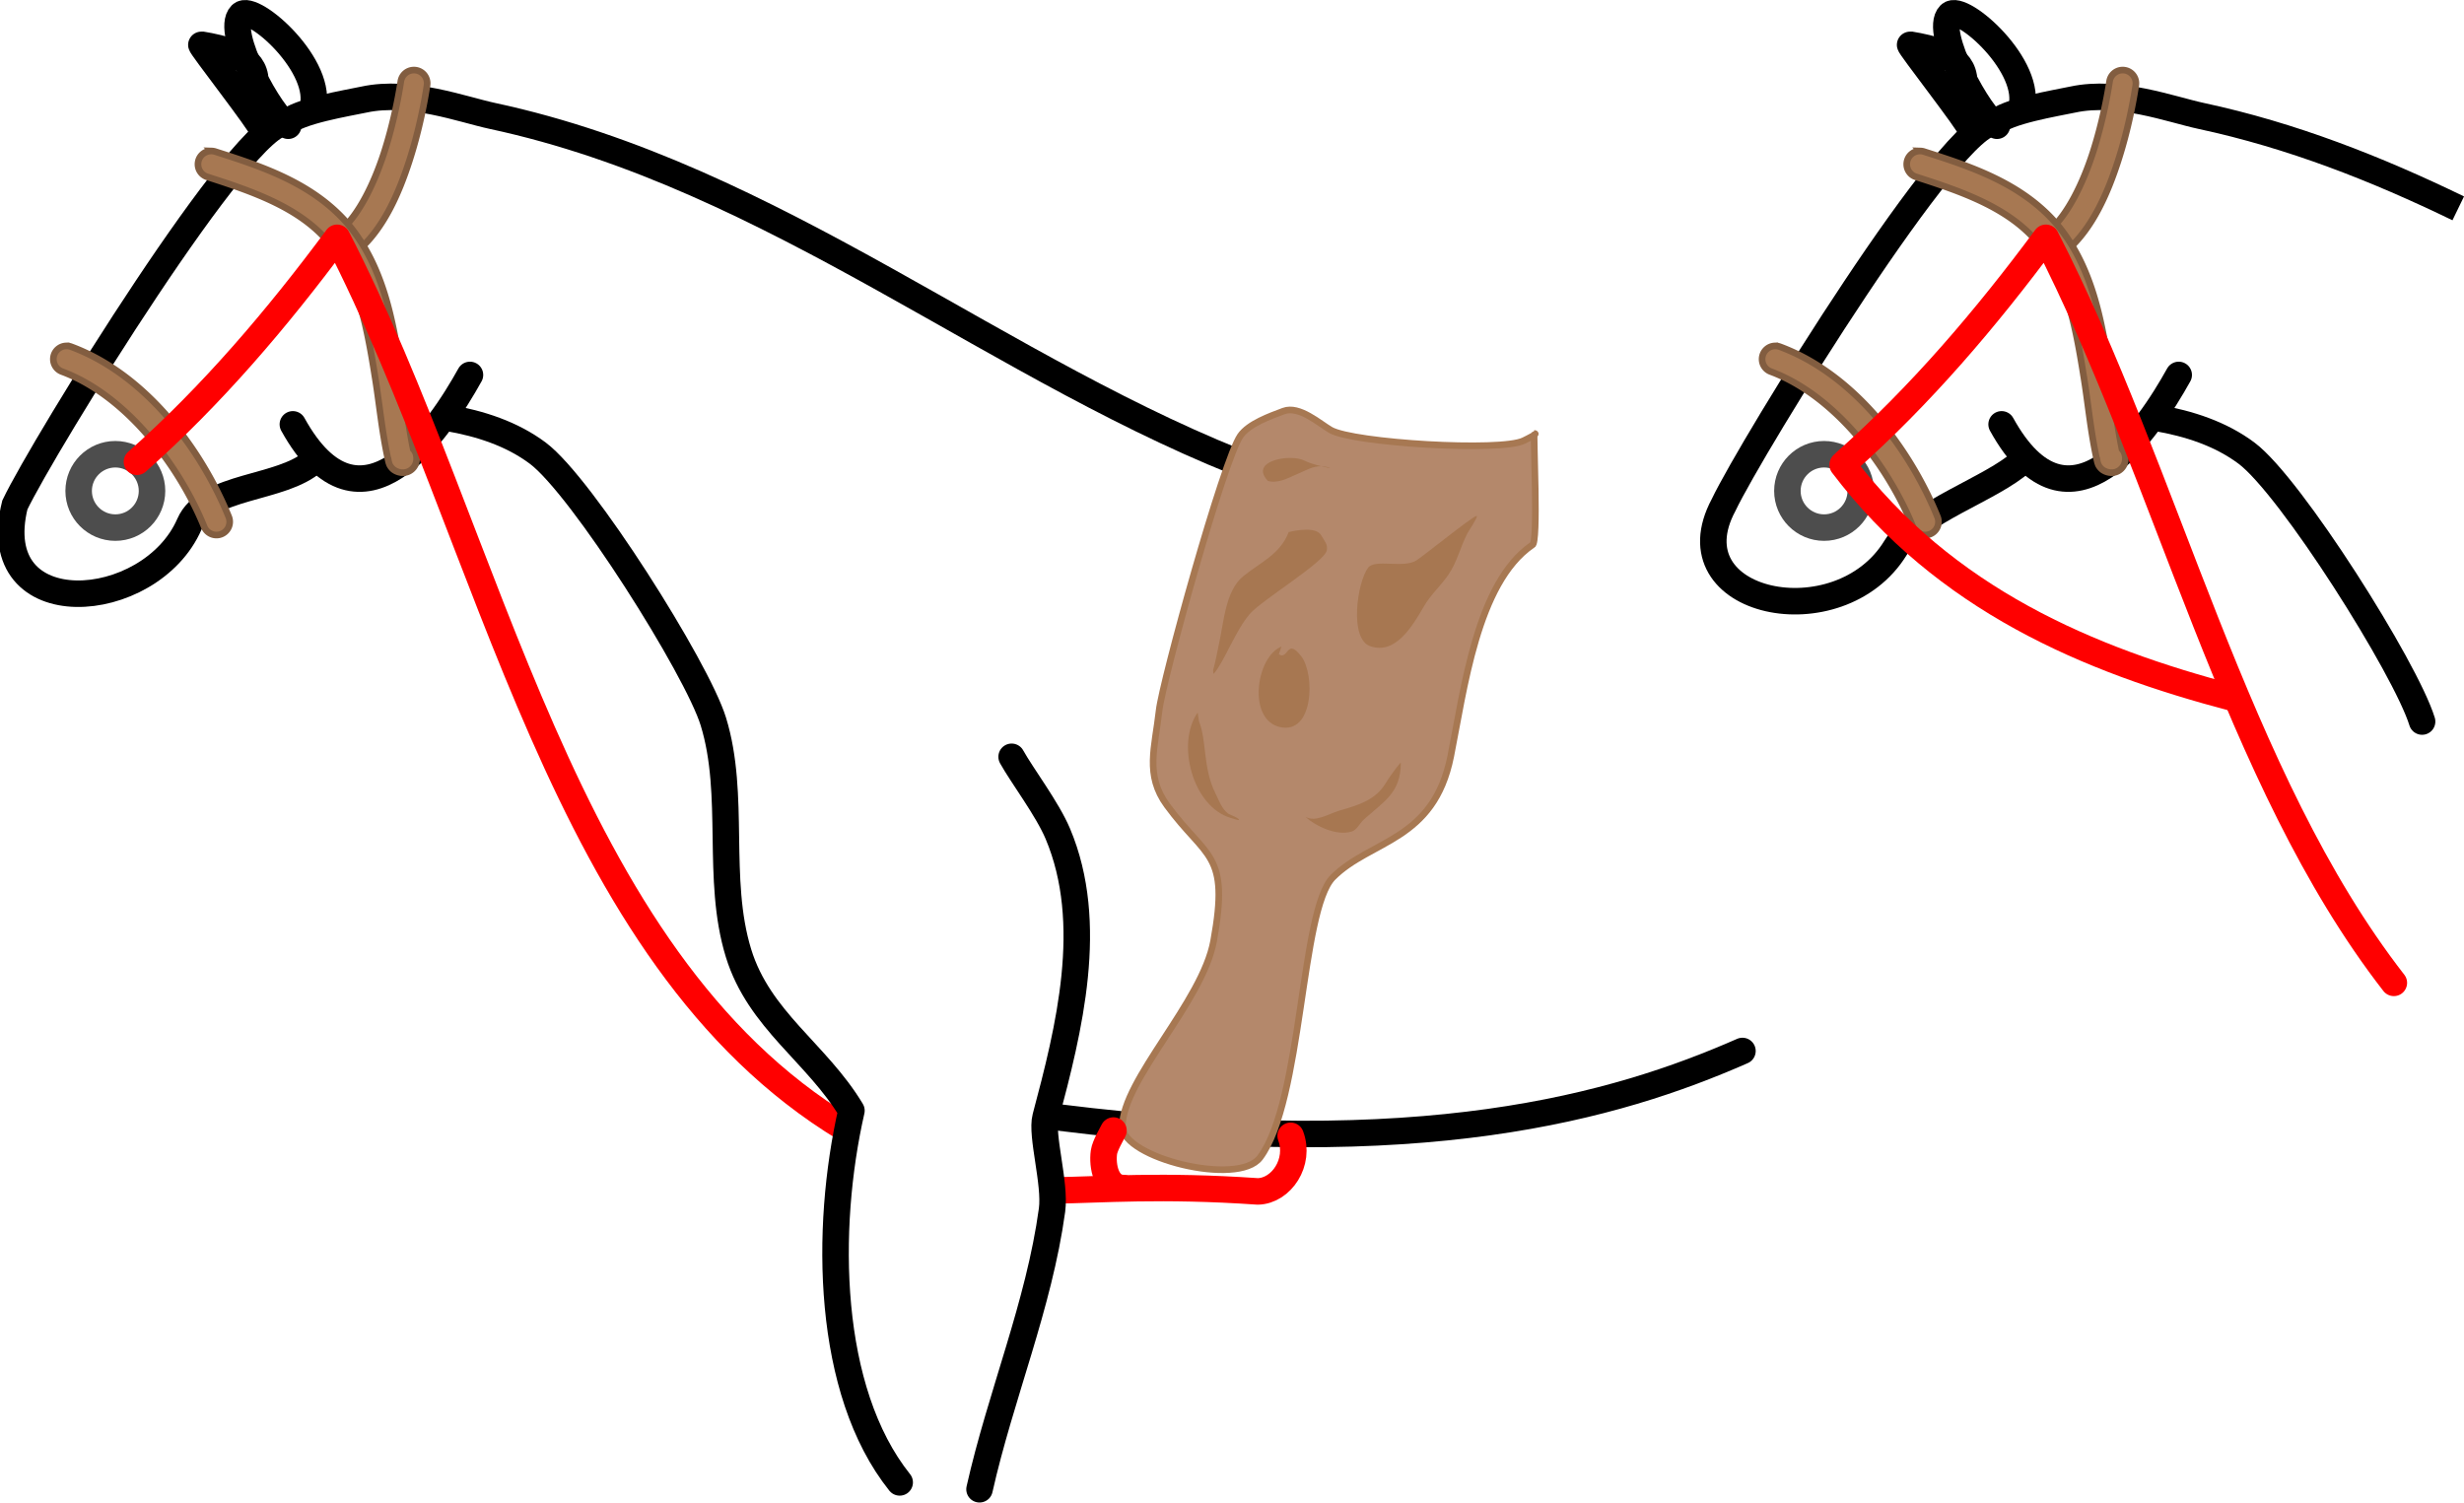
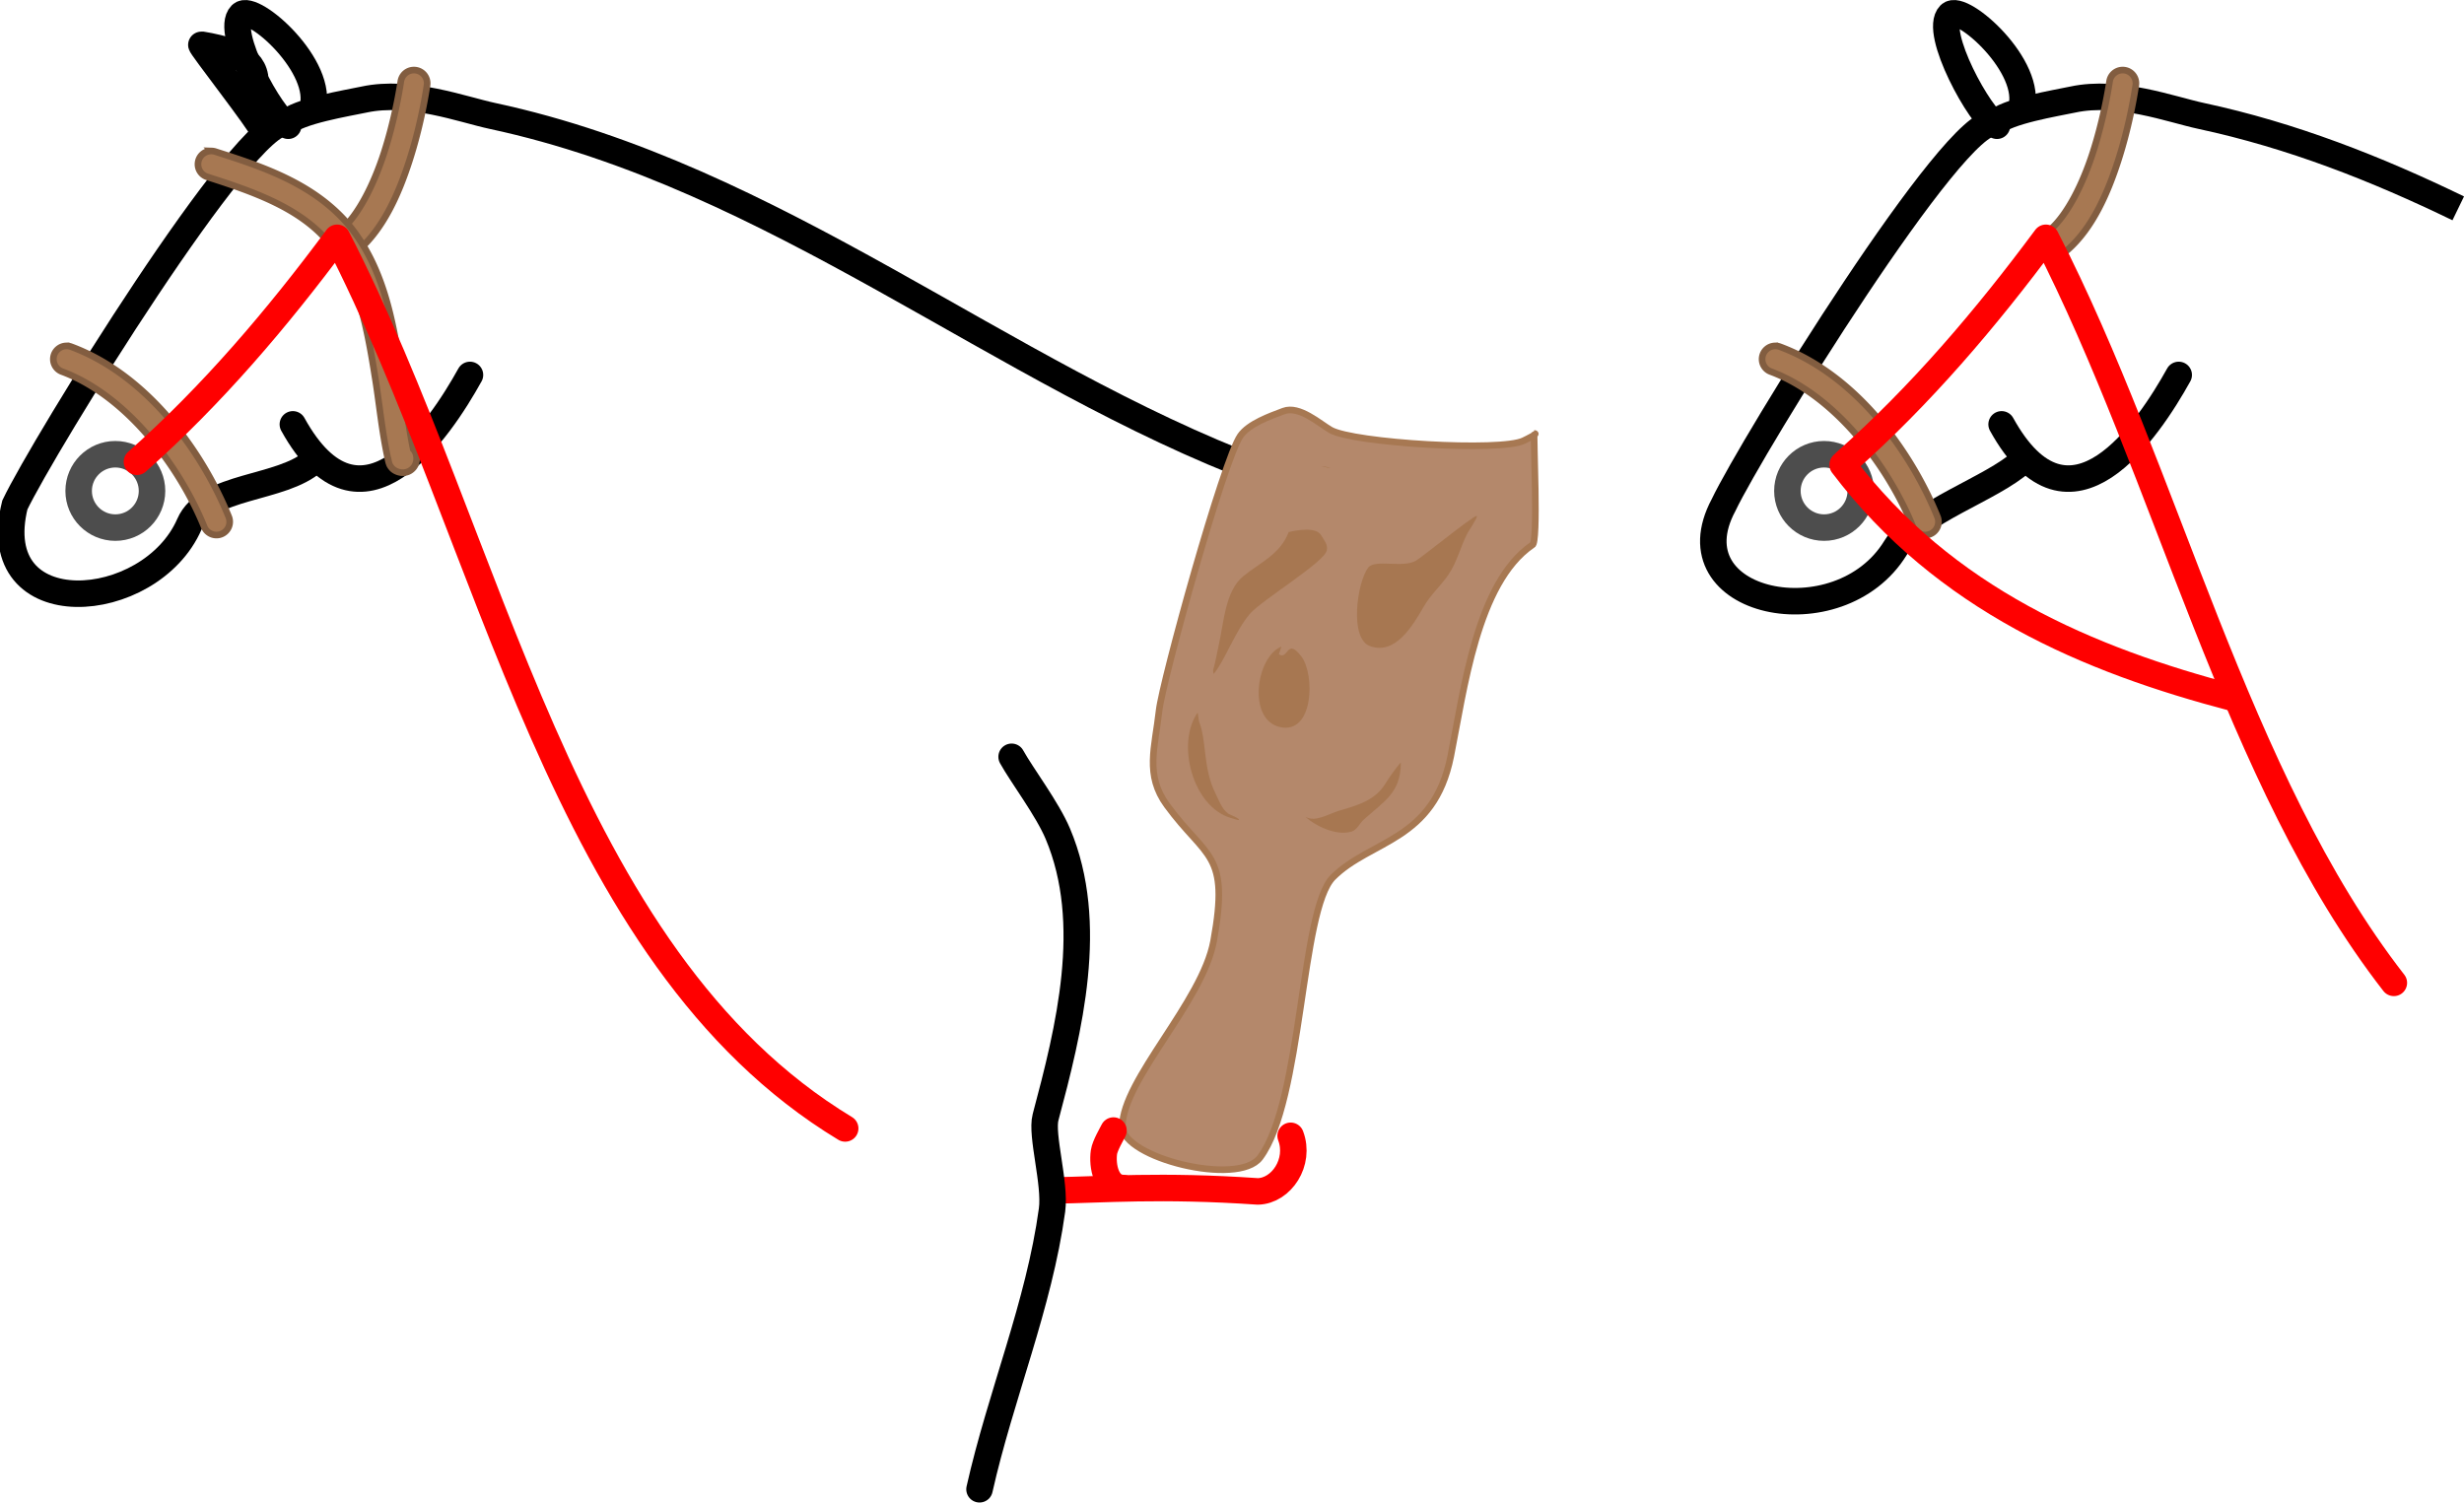
<svg xmlns="http://www.w3.org/2000/svg" xmlns:ns1="http://www.inkscape.org/namespaces/inkscape" xmlns:ns2="http://sodipodi.sourceforge.net/DTD/sodipodi-0.dtd" width="743.656" height="453.483" id="svg2" version="1.1" ns1:version="0.48.0 r9654" ns2:docname="Nowy dokument 1">
  <defs id="defs4">
    <filter ns1:collect="always" id="filter3810" color-interpolation-filters="sRGB">
      <feGaussianBlur ns1:collect="always" stdDeviation="2.54" id="feGaussianBlur3812" />
    </filter>
  </defs>
  <ns2:namedview id="base" pagecolor="#ffffff" bordercolor="#666666" borderopacity="1.0" ns1:pageopacity="0.0" ns1:pageshadow="2" ns1:zoom="0.44404773" ns1:cx="535.22312" ns1:cy="252.158" ns1:document-units="px" ns1:current-layer="layer1" showgrid="false" fit-margin-top="0" fit-margin-left="0" fit-margin-right="0" fit-margin-bottom="0" ns1:window-width="1440" ns1:window-height="820" ns1:window-x="-8" ns1:window-y="-8" ns1:window-maximized="1" />
  <g ns1:label="Layer 1" ns1:groupmode="layer" id="layer1" transform="translate(-45.406,-299.552)" style="display:inline">
    <g id="g3894">
      <path ns2:nodetypes="cssccsc" ns1:connector-curvature="0" id="path2996" d="M 426.008,441.865 C 347.41,412.347 279.571,352.873 194.007,334.537 c -9.056,-1.941 -24.823,-7.918 -38.679,-4.948 -4.989,1.069 -20.041,3.454 -23.834,7.248 -11.529,-2.482 -72.99,97.017 -81.608,115.134 -9.063,36.572 40.888,32.876 52.686,5.785 5.232,-12.013 27.884,-10.353 37.564,-19.096" style="color:#000000;fill:none;stroke:#000000;stroke-width:8;marker:none;visibility:visible;display:inline;overflow:visible;enable-background:accumulate" />
      <path ns1:connector-curvature="0" id="path2998" d="m 133.793,427.628 c 20.596,37.293 44.341,1.488 53.453,-14.915" style="color:#000000;fill:none;stroke:#000000;stroke-width:8;stroke-linecap:round;stroke-linejoin:round;stroke-miterlimit:4;stroke-opacity:1;stroke-dasharray:none;stroke-dashoffset:0;marker:none;visibility:visible;display:inline;overflow:visible;enable-background:accumulate" />
-       <path ns2:nodetypes="cc" ns1:connector-curvature="0" id="path3008" d="m 364.45,636.758 c 109.953,13.783 168.606,-3.202 206.843,-20.002" style="color:#000000;fill:none;stroke:#000000;stroke-width:8;stroke-linecap:round;stroke-linejoin:round;stroke-miterlimit:4;stroke-opacity:1;stroke-dasharray:none;stroke-dashoffset:0;marker:none;visibility:visible;display:inline;overflow:visible;enable-background:accumulate" />
      <path ns1:connector-curvature="0" id="path3010" d="m 132.397,337.501 c -4.891,-2.172 -19.348,-28.392 -14.217,-33.523 3.521,-3.521 25.472,15.82 21.465,28.644" style="color:#000000;fill:none;stroke:#000000;stroke-width:8;stroke-linecap:round;stroke-linejoin:round;stroke-miterlimit:4;stroke-opacity:1;stroke-dasharray:none;stroke-dashoffset:0;marker:none;visibility:visible;display:inline;overflow:visible;enable-background:accumulate" />
      <path ns1:connector-curvature="0" id="path3012" d="m 124.731,338.964 c -0.698,-2.354 -19.252,-26.045 -18.538,-25.926 6.154,1.026 15.056,2.943 16.168,9.618" style="color:#000000;fill:none;stroke:#000000;stroke-width:8;stroke-linecap:round;stroke-linejoin:round;stroke-miterlimit:4;stroke-opacity:1;stroke-dasharray:none;stroke-dashoffset:0;marker:none;visibility:visible;display:inline;overflow:visible;enable-background:accumulate" />
      <g id="g3814">
        <path style="color:#000000;fill:#b4886b;fill-opacity:1;stroke:#a77852;stroke-width:2;stroke-linecap:round;stroke-linejoin:round;stroke-miterlimit:4;stroke-opacity:1;stroke-dasharray:none;stroke-dashoffset:0;marker:none;visibility:visible;display:inline;overflow:visible;enable-background:accumulate" d="m 507.854,464.044 c 1.938,-0.07 0.243,-33.662 0.627,-33.662 1.289,0 -2.053,1.584 -3.206,2.161 -6.804,3.402 -51.377,0.728 -58.262,-3.206 -3.241,-1.852 -9.458,-7.499 -14.217,-5.715 -4.131,1.549 -10.475,3.803 -13.032,7.457 -5.085,7.264 -23.535,74.01 -24.531,82.936 -1.243,11.139 -4.351,19.382 2.369,28.575 11.921,16.305 18.97,14.068 14.078,40.98 -3.338,18.359 -27.528,41.907 -27.528,55.964 0,9.455 34.915,18.236 41.536,9.409 12.897,-17.197 12.206,-74.791 22.022,-84.608 11.38,-11.381 30.397,-10.792 35.542,-36.52 3.971,-19.857 7.915,-52.374 24.601,-63.77 z" id="path3023" ns1:connector-curvature="0" ns2:nodetypes="cssssssssssssc" />
-         <path ns1:connector-curvature="0" style="color:#000000;fill:#a77751;fill-opacity:1;stroke:none;stroke-width:8;marker:none;visibility:visible;display:inline;overflow:visible;filter:url(#filter3810);enable-background:accumulate" d="m 482.844,190.406 c -5.043,-0.011 -11.158,2.336 -6.781,6.938 2.998,0.829 5.892,-0.787 8.625,-1.969 2.832,-1.225 4.936,-2.505 7.469,-2.469 -1.73,-0.435 -3.866,-1.061 -5.062,-1.688 -1.011,-0.529 -2.569,-0.809 -4.25,-0.812 z m 9.312,2.5 c 1.873,0.472 3.276,0.717 2.438,0.438 -0.874,-0.291 -1.675,-0.427 -2.438,-0.438 z m 46.875,15 c -1.419,0.238 -16.077,12.165 -18.219,13.469 -3.93,2.392 -12.403,-0.548 -14.469,2.125 -3.324,4.302 -5.859,21.714 0.719,23.75 7.525,2.575 12.671,-6.129 16.062,-12 2.064,-3.572 5.123,-6.266 7.375,-9.531 2.703,-3.919 3.656,-8.508 5.812,-12.625 0.237,-0.452 3.154,-4.815 2.812,-5.156 -0.017,-0.017 -0.048,-0.039 -0.094,-0.031 z m -51.438,4.156 c -1.946,0.013 -4.019,0.418 -5.25,0.719 -2.603,6.818 -8.775,9.239 -13.781,13.375 -5.328,4.401 -5.837,13.952 -7.188,20.031 -0.632,2.845 -1.056,5.523 -1.844,8.281 -0.043,0.149 0.086,1.218 0.219,1.062 3.17,-3.698 6.549,-13.049 10.844,-18.031 3.673,-4.261 22.486,-15.557 23.25,-19.188 0.388,-1.845 -0.848,-3.069 -1.719,-4.594 -0.74,-1.295 -2.585,-1.67 -4.531,-1.656 z m -7.438,35.281 c -7.617,2.971 -10.395,22.017 -0.469,24.281 10.227,2.332 10.627,-15.827 6.5,-21.281 -4.489,-5.933 -3.911,1.247 -6.812,-0.688 l 0.781,-2.312 z M 454.875,267.25 c -6.581,9.297 -1.529,28.523 10.094,31.844 0.167,0.048 2.213,0.725 2.344,0.594 0.424,-0.424 -3.007,-1.773 -3.188,-1.906 -2.016,-1.485 -2.831,-4.037 -3.906,-6.188 -3.789,-7.579 -2.593,-15.963 -4.938,-21.656 L 454.875,267.25 z m 61.312,15.125 c 0,-0.215 -2.693,3.113 -4.625,6.281 -3.109,5.099 -8.402,6.586 -14,8.219 -3.256,0.95 -7.167,3.628 -10.219,1.812 3.115,2.819 9.309,5.844 13.938,4.5 1.69,-0.491 2.411,-2.423 3.625,-3.531 6.097,-5.567 11.281,-8.059 11.281,-17.281 z" transform="translate(-48,247.362)" id="path3025" />
+         <path ns1:connector-curvature="0" style="color:#000000;fill:#a77751;fill-opacity:1;stroke:none;stroke-width:8;marker:none;visibility:visible;display:inline;overflow:visible;filter:url(#filter3810);enable-background:accumulate" d="m 482.844,190.406 z m 9.312,2.5 c 1.873,0.472 3.276,0.717 2.438,0.438 -0.874,-0.291 -1.675,-0.427 -2.438,-0.438 z m 46.875,15 c -1.419,0.238 -16.077,12.165 -18.219,13.469 -3.93,2.392 -12.403,-0.548 -14.469,2.125 -3.324,4.302 -5.859,21.714 0.719,23.75 7.525,2.575 12.671,-6.129 16.062,-12 2.064,-3.572 5.123,-6.266 7.375,-9.531 2.703,-3.919 3.656,-8.508 5.812,-12.625 0.237,-0.452 3.154,-4.815 2.812,-5.156 -0.017,-0.017 -0.048,-0.039 -0.094,-0.031 z m -51.438,4.156 c -1.946,0.013 -4.019,0.418 -5.25,0.719 -2.603,6.818 -8.775,9.239 -13.781,13.375 -5.328,4.401 -5.837,13.952 -7.188,20.031 -0.632,2.845 -1.056,5.523 -1.844,8.281 -0.043,0.149 0.086,1.218 0.219,1.062 3.17,-3.698 6.549,-13.049 10.844,-18.031 3.673,-4.261 22.486,-15.557 23.25,-19.188 0.388,-1.845 -0.848,-3.069 -1.719,-4.594 -0.74,-1.295 -2.585,-1.67 -4.531,-1.656 z m -7.438,35.281 c -7.617,2.971 -10.395,22.017 -0.469,24.281 10.227,2.332 10.627,-15.827 6.5,-21.281 -4.489,-5.933 -3.911,1.247 -6.812,-0.688 l 0.781,-2.312 z M 454.875,267.25 c -6.581,9.297 -1.529,28.523 10.094,31.844 0.167,0.048 2.213,0.725 2.344,0.594 0.424,-0.424 -3.007,-1.773 -3.188,-1.906 -2.016,-1.485 -2.831,-4.037 -3.906,-6.188 -3.789,-7.579 -2.593,-15.963 -4.938,-21.656 L 454.875,267.25 z m 61.312,15.125 c 0,-0.215 -2.693,3.113 -4.625,6.281 -3.109,5.099 -8.402,6.586 -14,8.219 -3.256,0.95 -7.167,3.628 -10.219,1.812 3.115,2.819 9.309,5.844 13.938,4.5 1.69,-0.491 2.411,-2.423 3.625,-3.531 6.097,-5.567 11.281,-8.059 11.281,-17.281 z" transform="translate(-48,247.362)" id="path3025" />
      </g>
      <path ns1:connector-curvature="0" id="path3821" d="m 170.094,320.706 a 4,4 0 0 0 -3.719,3.438 c -0.563,3.718 -2.144,12.539 -5.094,21.625 -2.95,9.086 -7.437,18.383 -12.844,23.156 a 4.007,4.007 0 1 0 5.312,6 c 7.457,-6.584 11.998,-16.96 15.156,-26.688 3.158,-9.728 4.764,-18.843 5.375,-22.875 a 4,4 0 0 0 -4.188,-4.656 z" style="font-size:medium;font-style:normal;font-variant:normal;font-weight:normal;font-stretch:normal;text-indent:0;text-align:start;text-decoration:none;line-height:normal;letter-spacing:normal;word-spacing:normal;text-transform:none;direction:ltr;block-progression:tb;writing-mode:lr-tb;text-anchor:start;baseline-shift:baseline;color:#000000;fill:#a77852;fill-opacity:1;stroke:#825d40;stroke-width:2;stroke-opacity:1;marker:none;visibility:visible;display:inline;overflow:visible;enable-background:accumulate;font-family:Sans;-inkscape-font-specification:Sans" />
      <path ns1:connector-curvature="0" id="path3818" d="m 109.312,345.125 a 4,4 0 0 0 -1.25,7.844 c 13.743,4.402 27.62,9.204 36.375,19.5 0.005,0.006 -0.005,0.025 0,0.031 8.877,10.677 11.689,25.453 14.031,40.031 a 4,4 0 0 0 0,0.031 c 1.398,8.255 2.122,16.94 4.062,25.688 0.006,0.057 0.023,0.1 0.031,0.156 0.012,0.053 0.019,0.104 0.031,0.156 l 0.031,0 c 0.114,0.62 0.302,1.226 0.562,1.625 0.603,0.921 1.265,1.399 2.219,1.75 0.954,0.351 2.77,0.606 4.312,-0.75 1.542,-1.356 1.517,-3.21 1.344,-4.125 a 4,4 0 0 0 -0.938,-1.969 c -1.575,-7.637 -2.394,-15.643 -3.781,-23.844 -0.002,-0.01 0.002,-0.021 0,-0.031 -2.359,-14.678 -5.147,-31.101 -15.781,-43.875 -10.609,-12.492 -26.235,-17.571 -40.062,-22 a 4,4 0 0 0 -1.188,-0.219 z" style="font-size:medium;font-style:normal;font-variant:normal;font-weight:normal;font-stretch:normal;text-indent:0;text-align:start;text-decoration:none;line-height:normal;letter-spacing:normal;word-spacing:normal;text-transform:none;direction:ltr;block-progression:tb;writing-mode:lr-tb;text-anchor:start;baseline-shift:baseline;color:#000000;fill:#a77852;fill-opacity:1;stroke:#825d40;stroke-width:2;stroke-opacity:1;marker:none;visibility:visible;display:inline;overflow:visible;enable-background:accumulate;font-family:Sans;-inkscape-font-specification:Sans" />
      <path ns1:connector-curvature="0" id="path3823" d="m 65.344,403.956 a 4,4 0 0 0 -1.219,7.75 c 19.754,7.355 35.607,28.875 42.906,46.844 a 4.001,4.001 0 1 0 7.406,-3.031 c -7.953,-19.577 -24.439,-42.715 -47.531,-51.312 a 4,4 0 0 0 -1.562,-0.25 z" style="font-size:medium;font-style:normal;font-variant:normal;font-weight:normal;font-stretch:normal;text-indent:0;text-align:start;text-decoration:none;line-height:normal;letter-spacing:normal;word-spacing:normal;text-transform:none;direction:ltr;block-progression:tb;writing-mode:lr-tb;text-anchor:start;baseline-shift:baseline;color:#000000;fill:#a77852;fill-opacity:1;stroke:#825d40;stroke-width:2;stroke-opacity:1;marker:none;visibility:visible;display:inline;overflow:visible;enable-background:accumulate;font-family:Sans;-inkscape-font-specification:Sans" />
      <path transform="translate(-48,247.362)" d="m 139.286,200.357 c 0,6.115 -4.957,11.071 -11.071,11.071 -6.115,0 -11.071,-4.957 -11.071,-11.071 0,-6.115 4.957,-11.071 11.071,-11.071 6.115,0 11.071,4.957 11.071,11.071 z" ns2:ry="11.071428" ns2:rx="11.071428" ns2:cy="200.35715" ns2:cx="128.21428" id="path3845" style="color:#000000;fill:none;stroke:#4d4d4d;stroke-width:8;stroke-linecap:round;stroke-linejoin:round;stroke-miterlimit:4;stroke-opacity:1;stroke-dasharray:none;stroke-dashoffset:0;marker:none;visibility:visible;display:inline;overflow:visible;enable-background:accumulate" ns2:type="arc" />
      <path ns2:nodetypes="cccccc" ns1:connector-curvature="0" id="path3847" d="m 86.735,438.925 c 22.683,-20.097 42.393,-43.309 60.422,-67.603 47.117,91.608 67.25,216.773 153.333,268.811 m 62.929,18.714 c 14.504,-0.202 32.352,-1.718 61.613,0.293 7.109,-0.151 12.916,-8.827 9.903,-16.786" style="color:#000000;fill:none;stroke:#ff0000;stroke-width:8;stroke-linecap:round;stroke-linejoin:round;stroke-miterlimit:4;stroke-opacity:1;stroke-dasharray:none;stroke-dashoffset:0;marker:none;visibility:visible;display:inline;overflow:visible;enable-background:accumulate" />
      <path ns1:connector-curvature="0" id="path3002" d="m 341.033,749.035 c 6.328,-28.191 17.977,-55.613 21.883,-84.26 1.092,-8.006 -3.386,-22.637 -1.951,-28.017 7.063,-26.486 15.134,-58.488 3.694,-85.584 -3.179,-7.53 -10.753,-17.475 -13.938,-23.208" style="color:#000000;fill:none;stroke:#000000;stroke-width:8;stroke-linecap:round;stroke-linejoin:round;stroke-miterlimit:4;stroke-opacity:1;stroke-dasharray:none;stroke-dashoffset:0;marker:none;visibility:visible;display:inline;overflow:visible;enable-background:accumulate" />
-       <path ns2:nodetypes="cssscc" ns1:connector-curvature="0" id="path3000" d="m 180.486,425.676 c 9.836,1.686 19.422,4.793 27.249,10.663 13.361,10.021 48.011,64.883 52.965,80.984 6.855,22.28 0.693,47.466 7.596,69.903 6.223,20.227 23.641,30.134 34.079,47.531 -8.101,35.552 -7.588,84.493 14.565,112.207" style="color:#000000;fill:none;stroke:#000000;stroke-width:8;stroke-linecap:round;stroke-linejoin:round;stroke-miterlimit:4;stroke-opacity:1;stroke-dasharray:none;stroke-dashoffset:0;marker:none;visibility:visible;display:inline;overflow:visible;enable-background:accumulate" />
      <path ns2:nodetypes="csc" transform="translate(-48,247.362)" ns1:connector-curvature="0" id="path3851" d="m 432.409,410.761 c -5.179,-0.042 -6.405,-6.739 -5.819,-10.837 0.279,-1.95 2.326,-5.418 2.875,-6.516" style="color:#000000;fill:none;stroke:#ff0000;stroke-width:8;stroke-linecap:round;stroke-linejoin:round;stroke-miterlimit:4;stroke-opacity:1;stroke-dasharray:none;stroke-dashoffset:0;marker:none;visibility:visible;display:inline;overflow:visible;enable-background:accumulate" />
      <path style="color:#000000;fill:none;stroke:#000000;stroke-width:8;marker:none;visibility:visible;display:inline;overflow:visible;enable-background:accumulate" d="m 787.325,362.435 c -24.676,-11.958 -50.233,-22.033 -77.604,-27.898 -9.056,-1.941 -24.823,-7.918 -38.679,-4.948 -4.989,1.069 -20.041,3.454 -23.834,7.248 -11.529,-2.482 -72.99,97.017 -81.608,115.134 -16.086,29.998 34.833,40.734 51.89,12.95 6.855,-11.166 28.68,-17.519 38.36,-26.262" id="path3860" ns1:connector-curvature="0" ns2:nodetypes="cssccsc" />
      <path style="color:#000000;fill:none;stroke:#000000;stroke-width:8;stroke-linecap:round;stroke-linejoin:round;stroke-miterlimit:4;stroke-opacity:1;stroke-dasharray:none;stroke-dashoffset:0;marker:none;visibility:visible;display:inline;overflow:visible;enable-background:accumulate" d="m 649.507,427.628 c 20.596,37.293 44.341,1.488 53.453,-14.915" id="path3862" ns1:connector-curvature="0" />
      <path style="color:#000000;fill:none;stroke:#000000;stroke-width:8;stroke-linecap:round;stroke-linejoin:round;stroke-miterlimit:4;stroke-opacity:1;stroke-dasharray:none;stroke-dashoffset:0;marker:none;visibility:visible;display:inline;overflow:visible;enable-background:accumulate" d="m 648.111,337.501 c -4.891,-2.172 -19.348,-28.392 -14.217,-33.523 3.521,-3.521 25.472,15.82 21.465,28.644" id="path3866" ns1:connector-curvature="0" />
-       <path style="color:#000000;fill:none;stroke:#000000;stroke-width:8;stroke-linecap:round;stroke-linejoin:round;stroke-miterlimit:4;stroke-opacity:1;stroke-dasharray:none;stroke-dashoffset:0;marker:none;visibility:visible;display:inline;overflow:visible;enable-background:accumulate" d="m 640.445,338.964 c -0.698,-2.354 -19.252,-26.045 -18.538,-25.926 6.154,1.026 15.056,2.943 16.168,9.618" id="path3868" ns1:connector-curvature="0" />
      <path style="font-size:medium;font-style:normal;font-variant:normal;font-weight:normal;font-stretch:normal;text-indent:0;text-align:start;text-decoration:none;line-height:normal;letter-spacing:normal;word-spacing:normal;text-transform:none;direction:ltr;block-progression:tb;writing-mode:lr-tb;text-anchor:start;baseline-shift:baseline;color:#000000;fill:#a77852;fill-opacity:1;stroke:#825d40;stroke-width:2;stroke-opacity:1;marker:none;visibility:visible;display:inline;overflow:visible;enable-background:accumulate;font-family:Sans;-inkscape-font-specification:Sans" d="m 685.808,320.706 a 4,4 0 0 0 -3.719,3.438 c -0.563,3.718 -2.144,12.539 -5.094,21.625 -2.95,9.086 -7.437,18.383 -12.844,23.156 a 4.007,4.007 0 1 0 5.312,6 c 7.457,-6.584 11.998,-16.96 15.156,-26.688 3.158,-9.728 4.764,-18.843 5.375,-22.875 a 4,4 0 0 0 -4.188,-4.656 z" id="path3876" ns1:connector-curvature="0" />
-       <path style="font-size:medium;font-style:normal;font-variant:normal;font-weight:normal;font-stretch:normal;text-indent:0;text-align:start;text-decoration:none;line-height:normal;letter-spacing:normal;word-spacing:normal;text-transform:none;direction:ltr;block-progression:tb;writing-mode:lr-tb;text-anchor:start;baseline-shift:baseline;color:#000000;fill:#a77852;fill-opacity:1;stroke:#825d40;stroke-width:2;stroke-opacity:1;marker:none;visibility:visible;display:inline;overflow:visible;enable-background:accumulate;font-family:Sans;-inkscape-font-specification:Sans" d="m 625.027,345.125 a 4,4 0 0 0 -1.25,7.844 c 13.743,4.402 27.62,9.204 36.375,19.5 0.005,0.006 -0.005,0.025 0,0.031 8.877,10.677 11.689,25.453 14.031,40.031 a 4,4 0 0 0 0,0.031 c 1.398,8.255 2.122,16.94 4.062,25.688 0.006,0.057 0.023,0.1 0.031,0.156 0.012,0.053 0.019,0.104 0.031,0.156 l 0.031,0 c 0.114,0.62 0.302,1.226 0.562,1.625 0.603,0.921 1.265,1.399 2.219,1.75 0.954,0.351 2.77,0.606 4.312,-0.75 1.542,-1.356 1.517,-3.21 1.344,-4.125 a 4,4 0 0 0 -0.938,-1.969 c -1.575,-7.637 -2.394,-15.643 -3.781,-23.844 -0.002,-0.01 0.002,-0.021 0,-0.031 -2.359,-14.678 -5.147,-31.101 -15.781,-43.875 -10.609,-12.492 -26.235,-17.571 -40.062,-22 a 4,4 0 0 0 -1.188,-0.219 z" id="path3878" ns1:connector-curvature="0" />
      <path style="font-size:medium;font-style:normal;font-variant:normal;font-weight:normal;font-stretch:normal;text-indent:0;text-align:start;text-decoration:none;line-height:normal;letter-spacing:normal;word-spacing:normal;text-transform:none;direction:ltr;block-progression:tb;writing-mode:lr-tb;text-anchor:start;baseline-shift:baseline;color:#000000;fill:#a77852;fill-opacity:1;stroke:#825d40;stroke-width:2;stroke-opacity:1;marker:none;visibility:visible;display:inline;overflow:visible;enable-background:accumulate;font-family:Sans;-inkscape-font-specification:Sans" d="m 581.058,403.956 a 4,4 0 0 0 -1.219,7.75 c 19.754,7.355 35.607,28.875 42.906,46.844 a 4.001,4.001 0 1 0 7.406,-3.031 c -7.953,-19.577 -24.439,-42.715 -47.531,-51.312 a 4,4 0 0 0 -1.562,-0.25 z" id="path3880" ns1:connector-curvature="0" />
      <path ns2:type="arc" style="color:#000000;fill:none;stroke:#4d4d4d;stroke-width:8;stroke-linecap:round;stroke-linejoin:round;stroke-miterlimit:4;stroke-opacity:1;stroke-dasharray:none;stroke-dashoffset:0;marker:none;visibility:visible;display:inline;overflow:visible;enable-background:accumulate" id="path3882" ns2:cx="128.21428" ns2:cy="200.35715" ns2:rx="11.071428" ns2:ry="11.071428" d="m 139.286,200.357 c 0,6.115 -4.957,11.071 -11.071,11.071 -6.115,0 -11.071,-4.957 -11.071,-11.071 0,-6.115 4.957,-11.071 11.071,-11.071 6.115,0 11.071,4.957 11.071,11.071 z" transform="translate(467.714,247.362)" />
      <path style="color:#000000;fill:none;stroke:#ff0000;stroke-width:8;stroke-linecap:round;stroke-linejoin:round;stroke-miterlimit:4;stroke-opacity:1;stroke-dasharray:none;stroke-dashoffset:0;marker:none;visibility:visible;display:inline;overflow:visible;enable-background:accumulate" d="m 602.45,438.925 c 22.683,-20.097 42.393,-43.309 60.422,-67.603 36.729,71.411 57.061,163.214 105.017,224.872" id="path3884" ns1:connector-curvature="0" ns2:nodetypes="ccc" />
-       <path style="color:#000000;fill:none;stroke:#000000;stroke-width:8;stroke-linecap:round;stroke-linejoin:round;stroke-miterlimit:4;stroke-opacity:1;stroke-dasharray:none;stroke-dashoffset:0;marker:none;visibility:visible;display:inline;overflow:visible;enable-background:accumulate" d="m 696.2,425.676 c 9.836,1.686 19.422,4.793 27.249,10.663 13.361,10.021 48.011,64.883 52.965,80.984" id="path3888" ns1:connector-curvature="0" ns2:nodetypes="csc" />
      <path ns2:nodetypes="cc" transform="translate(-48,247.362)" ns1:connector-curvature="0" id="path3892" d="m 649.528,192.455 c 30.865,40.655 74.099,58.896 118.188,70.458" style="color:#000000;fill:none;stroke:#ff0000;stroke-width:8;stroke-linecap:round;stroke-linejoin:round;stroke-miterlimit:4;stroke-opacity:1;stroke-dasharray:none;stroke-dashoffset:0;marker:none;visibility:visible;display:inline;overflow:visible;enable-background:accumulate" />
    </g>
  </g>
</svg>